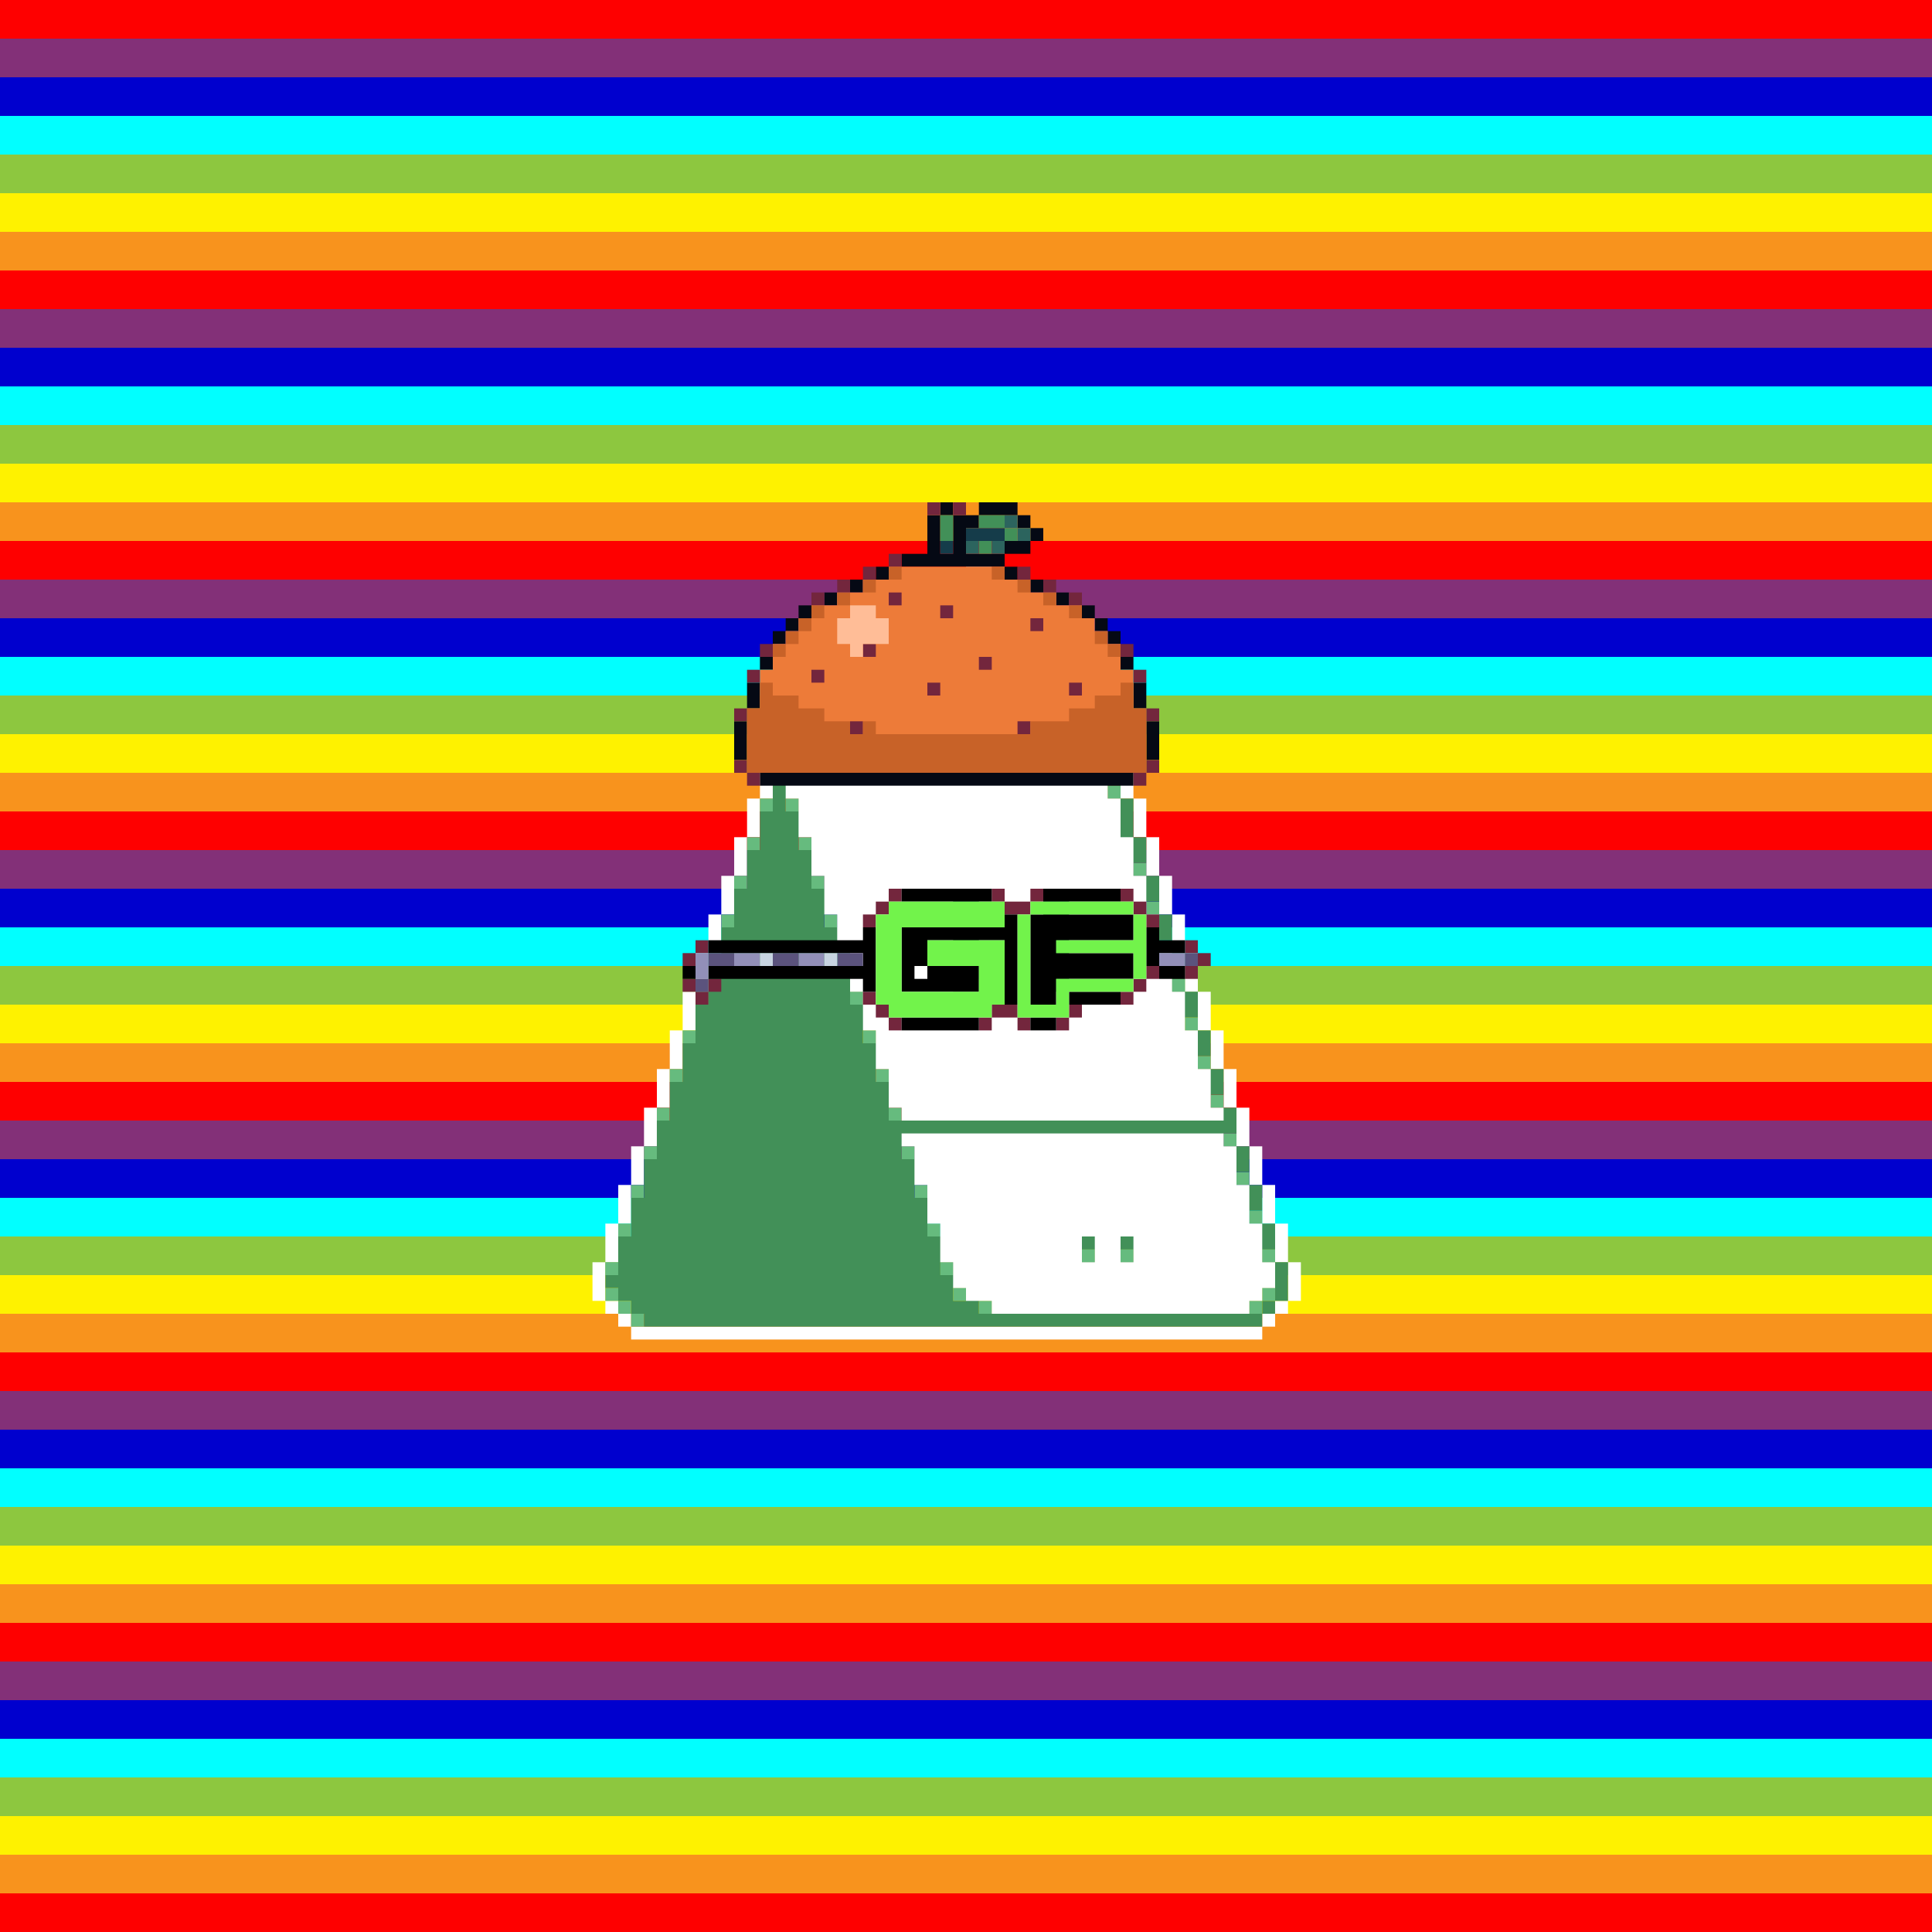
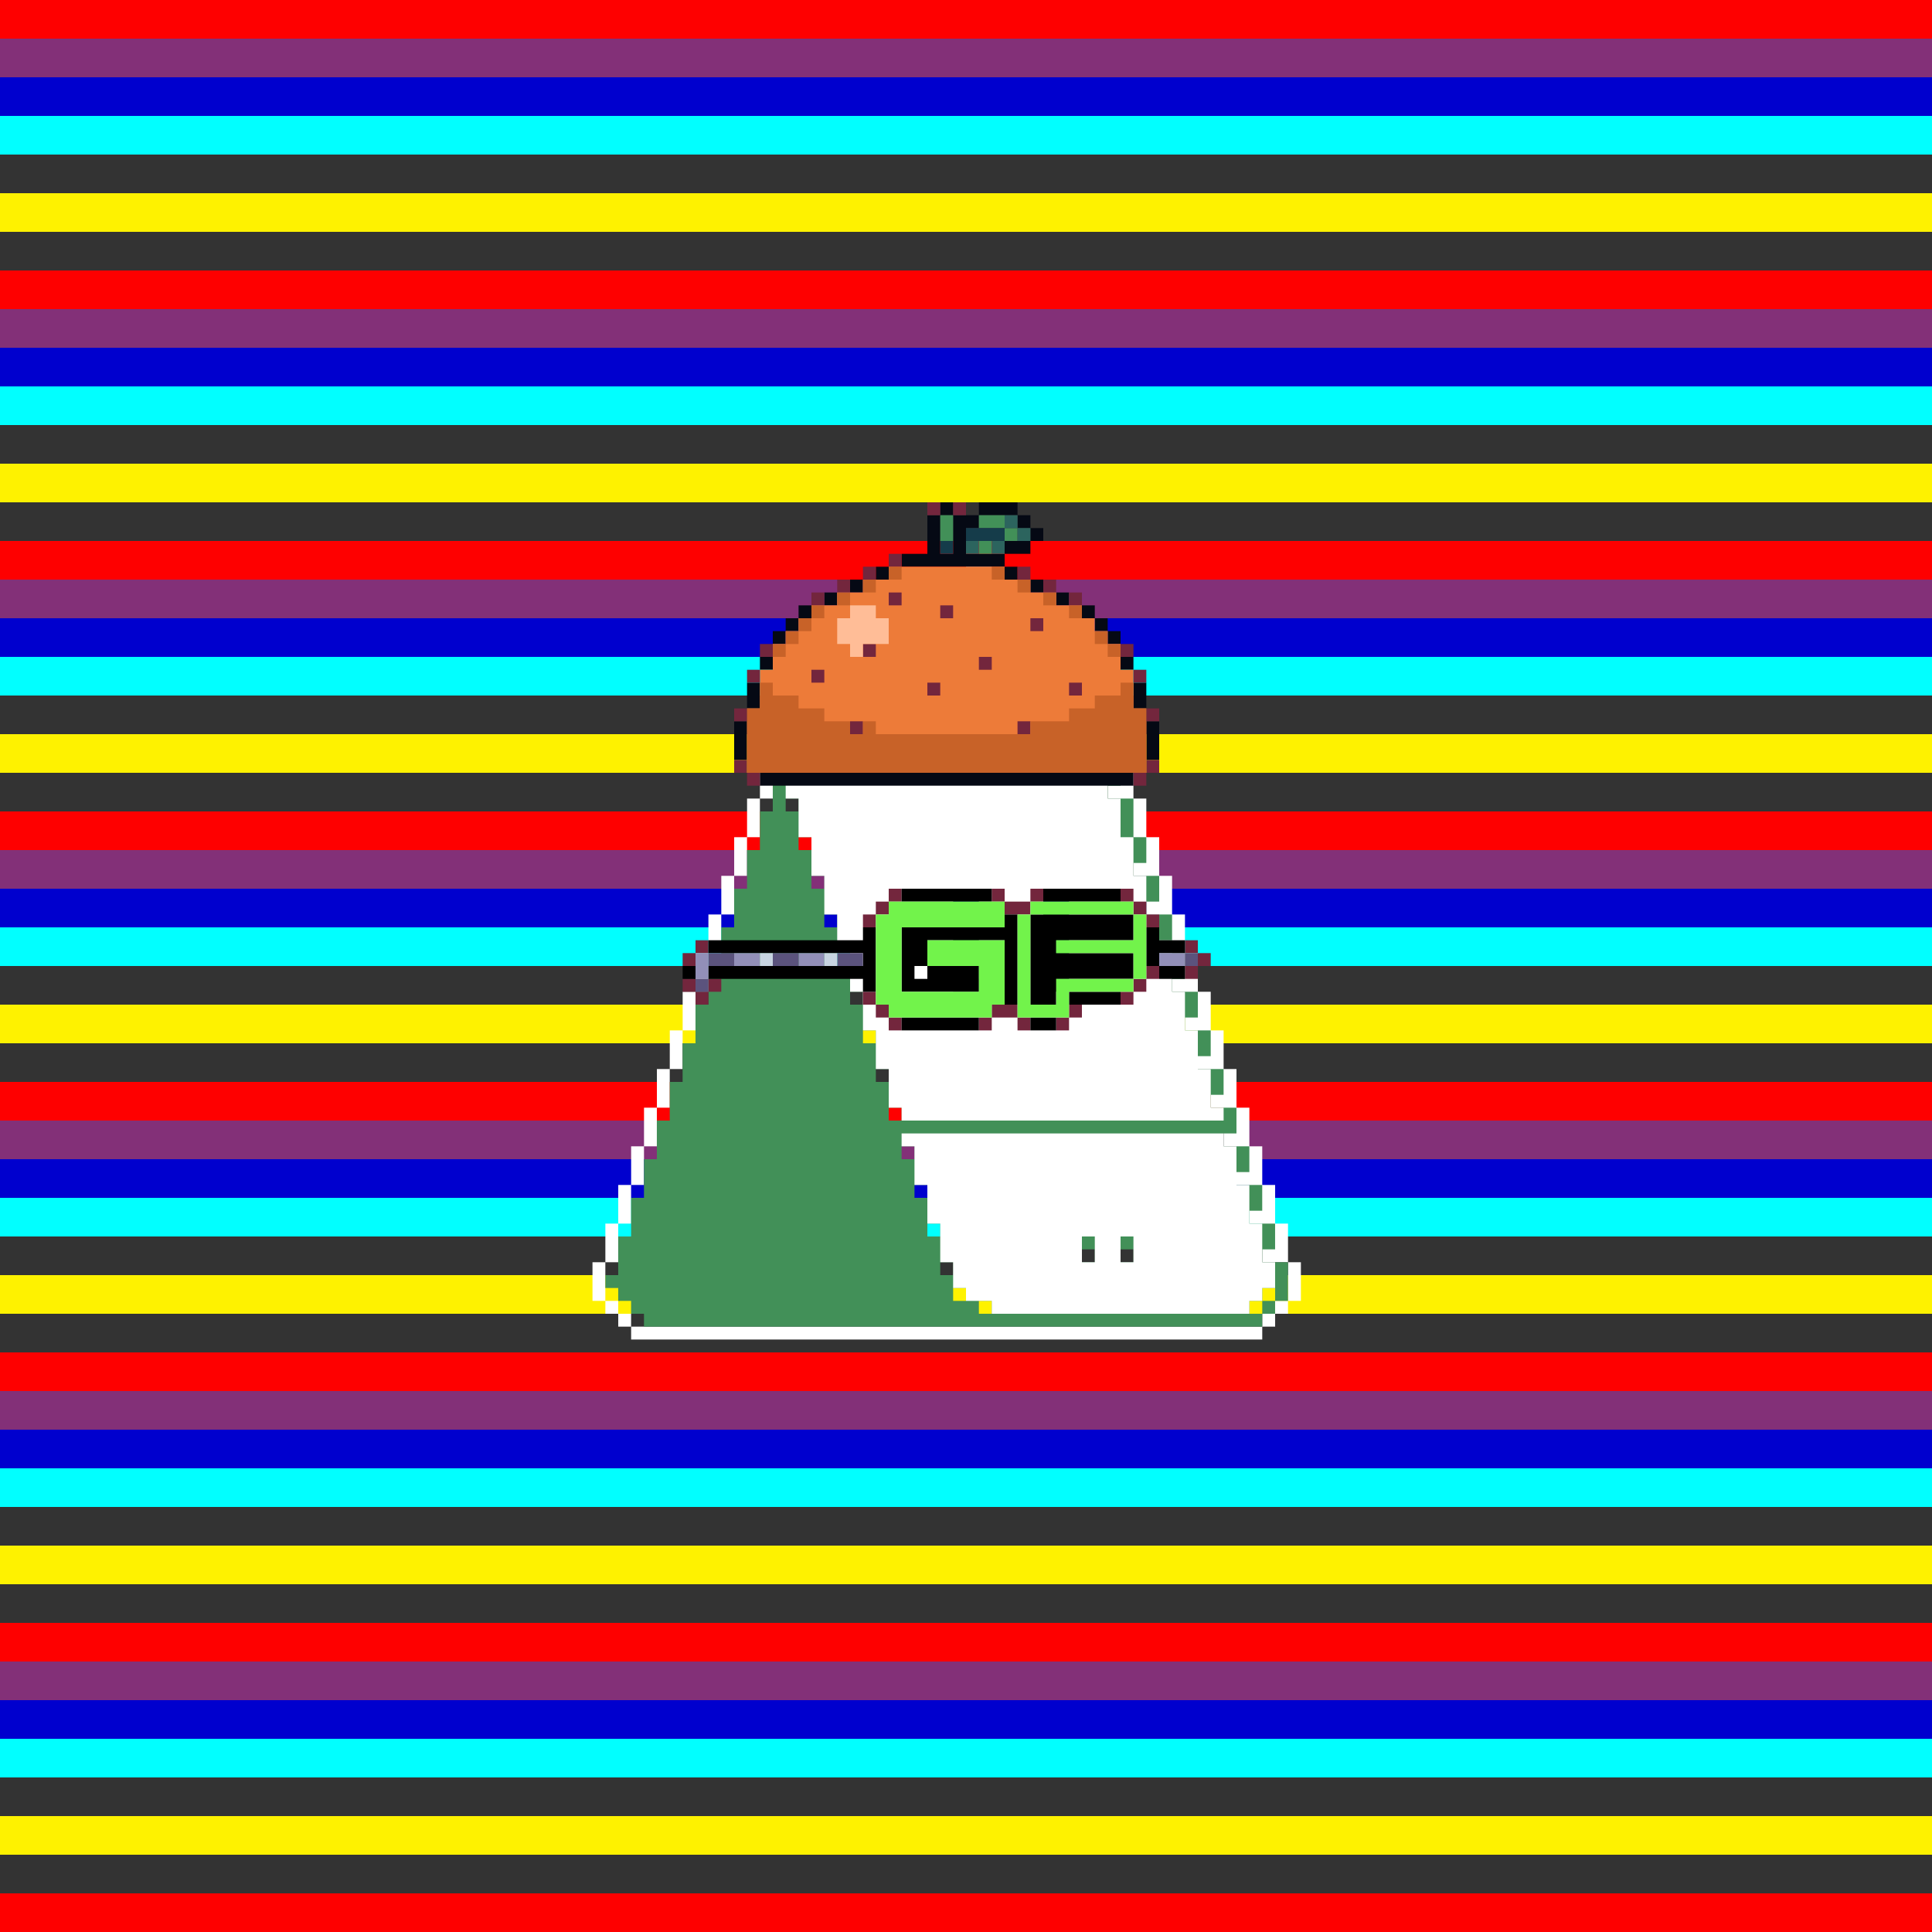
<svg xmlns="http://www.w3.org/2000/svg" buffered-rendering="static" width="1200px" height="1200px" viewBox="0,0,1200,1200">
  <rect x="0" y="0" width="1200" height="1200" fill="#333333" stroke="none" />
  <defs>
    <g id="bk">
      <g id="b">
        <path fill="#fe0000" d="m0,0h1200v24h-1200z" />
        <path fill="#833078" d="m0,24h1200v24h-1200z" />
        <path fill="#0000ce" d="m0,48h1200v24h-1200z" />
        <path fill="#01ffff" d="m0,72h1200v24h-1200z" />
-         <path fill="#8dc73f" d="m0,96h1200v24h-1200z" />
        <path fill="#fef200" d="m0,120h1200v24h-1200z" />
-         <path fill="#f8931d" d="m0,144h1200v24h-1200z" />
      </g>
      <g id="b_1">
        <use y="0" href="#b" />
        <use y="168" href="#b" />
        <use y="336" href="#b" />
      </g>
      <use y="0" href="#b_1" />
      <use y="504" href="#b_1" />
      <use y="1008" href="#b_1" />
    </g>
    <g id="bd">
-       <path fill="#fff" d="m600,352h16v8h8v96h64v8h8v8h8v24h8v24h8v24h8v24h8v24h8v24h8v24h8v24h8v24h8v24h8v24h8v24h8v24h8v24h-8v8h-8v8h-8v8h-392v-8h-8v-8h-8v-8h-8v-24h8v-24h8v-24h8v-24h8v-24h8v-24h8v-24h8v-24h8v-24h8v-24h8v-24h8v-24h8v-24h8v-24h8v-8h8v-8h56v-8h8v-16h8v-16h8v-16h8v-16h8v-16h8v-8h8zm1,8h-1v8h-8v16h-8v16h-8v16h-8v16h-8v16h-8v16h-64v8h-8v24h-8v24h-8v24h-8v24h-8v24h-8v24h-8v24h-8v24h-8v24h-8v24h-8v24h-8v24h-8v24h-8v24h8v8h8v8h392v-8h8v-8h8v-24h-8v-24h-8v-24h-8v-24h-8v-24h-8v-24h-8v-24h-8v-24h-8v-24h-8v-24h-8v-24h-8v-24h-8v-24h-8v-24h-8v-8h-72v-104z" />
-       <path fill="#66bb7e" d="m600,360h16v8h-16v8h-8v-8h8zm-16,24h8v8h-8zm-8,16h8v8h-8zm-8,16h8v8h-8zm-8,16h8v8h-8zm-8,16h8v8h-8zm-64,24h16v8h-16zm192,0h8v8h-8zm8,16h8v8h-8zm-216,8h8v8h-8zm16,0h8v8h-8zm-24,24h8v8h-8zm32,0h8v8h-8zm208,16h8v8h-8zm-248,8h8v8h-8zm48,0h8v8h-8zm88,8h16v8h-16zm56,0h16v8h-16zm64,8h8v8h-8zm-264,8h8v8h-8zm64,0h8v8h-8zm208,16h8v8h-8zm-280,8h8v8h-8zm80,0h8v8h-8zm72,16h16v8h-16zm56,0h16v8h-16zm80,0h8v8h-8zm-296,8h8v8h-8zm96,0h8v8h-8zm208,16h8v8h-8zm-312,8h8v8h-8zm112,0h8v8h-8zm208,16h8v8h-8zm-328,8h8v8h-8zm128,0h8v8h-8zm208,16h8v8h-8zm-344,8h8v8h-8zm144,0h8v8h-8zm208,16h8v8h-8zm-360,8h8v8h-8zm160,0h8v8h-8zm208,16h8v8h-8zm-376,8h8v8h-8zm176,0h8v8h-8zm208,16h8v8h-8zm-392,8h8v8h-8zm192,0h8v8h-8zm96,16h8v8h-8zm24,0h8v8h-8zm88,0h8v8h-8zm-408,8h8v8h-8zm208,0h8v8h-8zm-208,16h8v8h8v8h8v8h-8v-8h-8v-8h-8zm216,0h8v8h-8zm192,0h8v8h-8v8h-8v-8h8zm-176,8h8v8h-8z" />
+       <path fill="#fff" d="m600,352h16v8h8v96h64v8h8v8h8v24h8v24h8v24h8v24h8v24h8v24h8v24h8v24h8v24h8v24h8v24h8v24h8v24h8v24h-8v8h-8v8h-8v8h-392v-8h-8v-8h-8v-8h-8v-24h8v-24h8v-24h8v-24h8v-24h8v-24h8v-24h8v-24h8v-24h8v-24h8v-24h8v-24h8v-24h8v-24h8v-8h8v-8h56v-8h8v-16h8v-16h8v-16h8v-16h8v-16h8v-8h8zm1,8h-1v8h-8v16h-8v16h-8v16h-8v16h-8v16h-8v16h-64v8h-8v24h-8v24h-8v24h-8v24h-8v24h-8v24h-8v24h-8v24h-8v24h-8v24h-8v24h-8v24h-8v24h-8v24h8v8h8v8h392v-8h8v-8h8v-24h-8h-8v-24h-8v-24h-8v-24h-8v-24h-8v-24h-8v-24h-8v-24h-8v-24h-8v-24h-8v-24h-8v-24h-8v-24h-8v-8h-72v-104z" />
      <path fill="#429058" d="m600,368h16v96h72v8h8v16h-8v8h16v24h8v16h-8v8h16v16h-8v8h16v16h-8v8h16v16h-8v8h16v16h-8v8h16v16h-8v8h16v16h-8v8h16v16h-8v8h16v16h-8v8h16v16h-8v8h16v16h-8v8h16v24h-8v8h-8v8h-384v-8h-8v-8h-8v-8h-8v-8h8v-24h8v-24h8v-24h8v-24h8v-24h8v-24h8v-24h8v-24h8v-24h8v-24h8v-24h8v-24h8v-32h8v-8h64v-8h8v-16h8v-16h8v-16h8v-16h8v-16h8zm-111,104h-1v8h16v-8zm192,0h-1v8h8v-8zm-192,24h-1v8h8v-8zm8,24h-1v8h8v-8zm8,24h-1v8h8v-8zm88,8h-1v8h16v-8zm56,0h-1v8h16v-8zm-136,16h-1v8h8v-8zm8,24h-1v8h8v-8zm72,16h-1v8h16v-8zm56,0h-1v8h16v-8zm-120,8h-1v8h8v-8zm8,24h-1v8h8v-8zm8,24h-1v8h8v-8zm8,24h-1v8h8v-8zm8,24h-1v8h8v-8zm8,24h-1v8h8v-8zm8,24h-1v8h8v-8zm96,16h-1v8h8v-8zm24,0h-1v8h8v-8zm-112,8h-1v8h8v-8zm8,16h-1v8h8v-8zm192,0h-1v8h8v-8zm-176,8h-1v8h8v-8zm168,0h-1v8h8v-8z" />
    </g>
    <g id="h">
      <path fill="#050914" d="m584,312h8v8h16v-8h24v8h8v8h8v8h-8v8h-16v8h8v8h-8v-8h-64v-8h16v-24h8zm1,8h-1v24h8v-24zm24,0h-1v8h-8v16h24v-8h16v-8h-8v-8zm-65,32h8v8h-8zm-16,8h8v8h-8zm112,0h8v8h-8zm-128,8h8v8h-8zm144,0h8v8h-8zm-160,8h8v8h-8v8h-8v8h-8v-8h8v-8h8zm176,0h8v8h8v8h8v8h-8v-8h-8v-8h-8zm-200,32h8v8h-8zm224,0h8v8h-8zm-232,16h8v16h-8zm240,0h8v16h-8zm-248,24h8v24h-8zm256,0h8v24h-8zm-240,32h232v8h-232z" />
      <path fill="#429058" d="m584,320h8v16h-8zm24,0h16v8h8v8h-8v-8h-16zm0,16h8v8h-8z" />
      <path fill="#2c645e" d="m624,320h8v8h8v8h-8v-8h-8zm-24,16h8v8h-8zm16,0h8v8h-8z" />
      <path fill="#153c4a" d="m600,328h24v8h-24zm-16,8h8v8h-8z" />
      <path fill="#ed7b39" d="m552,352h72v8h16v8h16v8h16v8h8v8h8v8h8v16h8v24h8v40h-248v-40h8v-24h8v-16h8v-8h8v-8h8v-8h16v-8h16v-8h16z" />
      <path fill="#73263d" d="m576,312h8v8h-8zm16,0h8v8h-8zm-40,32h8v8h-8zm-16,8h8v8h-8zm96,0h8v8h-8zm-112,8h8v8h-8zm128,0h8v8h-8zm-144,8h8v8h-8zm48,0h8v8h-8zm112,0h8v8h-8zm-80,8h8v8h-8zm56,8h8v8h-8zm-168,16h8v8h-8zm64,0h8v8h-8zm160,0h8v8h-8zm-88,8h8v8h-8zm-144,8h8v8h-8zm40,0h8v8h-8zm200,0h8v8h-8zm-128,8h8v8h-8zm88,0h8v8h-8zm-208,16h8v8h-8zm256,0h8v8h-8zm-184,8h8v8h-8zm104,0h8v8h-8zm-176,24h8v8h8v8h-8v-8h-8zm256,0h8v8h-8v8h-8v-8h8z" />
      <path fill="#c86228" d="m552,352h8v8h-8zm64,0h8v8h-8zm-80,8h8v8h-8zm96,0h8v8h-8zm-112,8h8v8h-8zm128,0h8v8h-8zm-144,8h8v8h-8v8h-8v8h-8v8h-8v-8h8v-8h8v-8h8zm160,0h8v8h-8zm16,16h8v8h8v8h-8v-8h-8zm-208,32h8v8h16v8h16v8h16v8h8v-8h8v8h96v-8h24v-8h16v-8h16v-8h8v16h8v40h-248v-40h8z" />
      <path fill="#ffbd97" d="m528,376h16v8h8v16h-16v8h-8v-8h-8v-16h8z" />
    </g>
    <g id="e">
      <path fill="#73263d" d="m552,552h8v8h-8v8h-8v8h-8v-8h8v-8h8zm64,0h8v8h16v-8h8v8h-8v8h-16v-8h-8zm80,0h8v8h8v8h8v8h-8v-8h-8v-8h-8zm-264,32h8v8h-8v8h-8v-8h8zm304,0h8v8h8v8h-8v8h-8v-8h8v-8h-8zm-24,16h8v8h-8v8h-8v8h-8v-8h8v-8h8zm-288,8h8v8h8v-8h8v8h-8v8h-8v-8h-8zm112,8h8v8h8v8h8v8h-8v-8h-8v-8h-8zm80,8h16v8h8v8h-8v-8h-16v8h-8v-8h8zm48,0h8v8h-8v8h-8v-8h8z" />
      <path fill="#000" d="m560,552h56v8h-56zm88,0h48v8h-48zm-24,16h8v56h-8v-40h-48v16h32v16h-48v-40h64zm16,0h64v16h-48v8h48v16h-48v16h-16zm-104,8h8v40h-8v-8h-96v-8h96v-8h-96v-8h96zm176,0h8v8h16v8h-16v8h16v8h-16v-8h-8zm-143,24h-1v8h8v-8zm-145,0h8v8h-8zm240,16h32v8h-32zm-104,16h48v8h-48zm80,0h16v8h-16z" />
      <path fill="#72f34b" d="m552,560h72v16h-64v40h48v-16h-32v-16h48v40h-8v8h-64v-8h-8v-56h8zm88,0h64v8h8v40h-8v8h-40v16h-32v-64h8zm1,8h-1v56h16v-16h48v-16h-48v-8h48v-16z" />
      <path fill="#928fb8" d="m432,592h8v16h-8zm24,0h16v8h-16zm40,0h16v8h-16zm224,0h16v8h-16z" />
      <path fill="#5b537d" d="m440,592h16v8h-16zm40,0h16v8h-16zm40,0h16v8h-16zm216,0h8v8h-8zm-304,16h8v8h-8z" />
      <path fill="#c7d4e1" d="m472,592h8v8h-8zm40,0h8v8h-8z" />
    </g>
    <g id="f">
      <path fill="#fff" d="m504,472h176v8h8v16h8v24h8v24h8v24h8v24h8v24h8v24h8v24h8v24h8v8h-200v-8h-8v-24h-8v-24h-8v-24h-8v-24h-8v-24h-8v-24h-8v-24h-8v-24h-8v-16h16zm89,80h-1v64h16v-64zm56,0h-1v64h16v-64zm-89,152h200v8h8v24h8v24h8v24h8v16h-8v8h-8v8h-160v-8h-16v-8h-8v-16h-8v-24h-8v-24h-8v-24h-8zm113,64h-1v16h8v-16zm24,0h-1v16h8v-16z" />
    </g>
  </defs>
  <use href="#bk" />
  <use href="#bd" />
  <use href="#f" />
  <use href="#h" />
  <use href="#e" />
</svg>